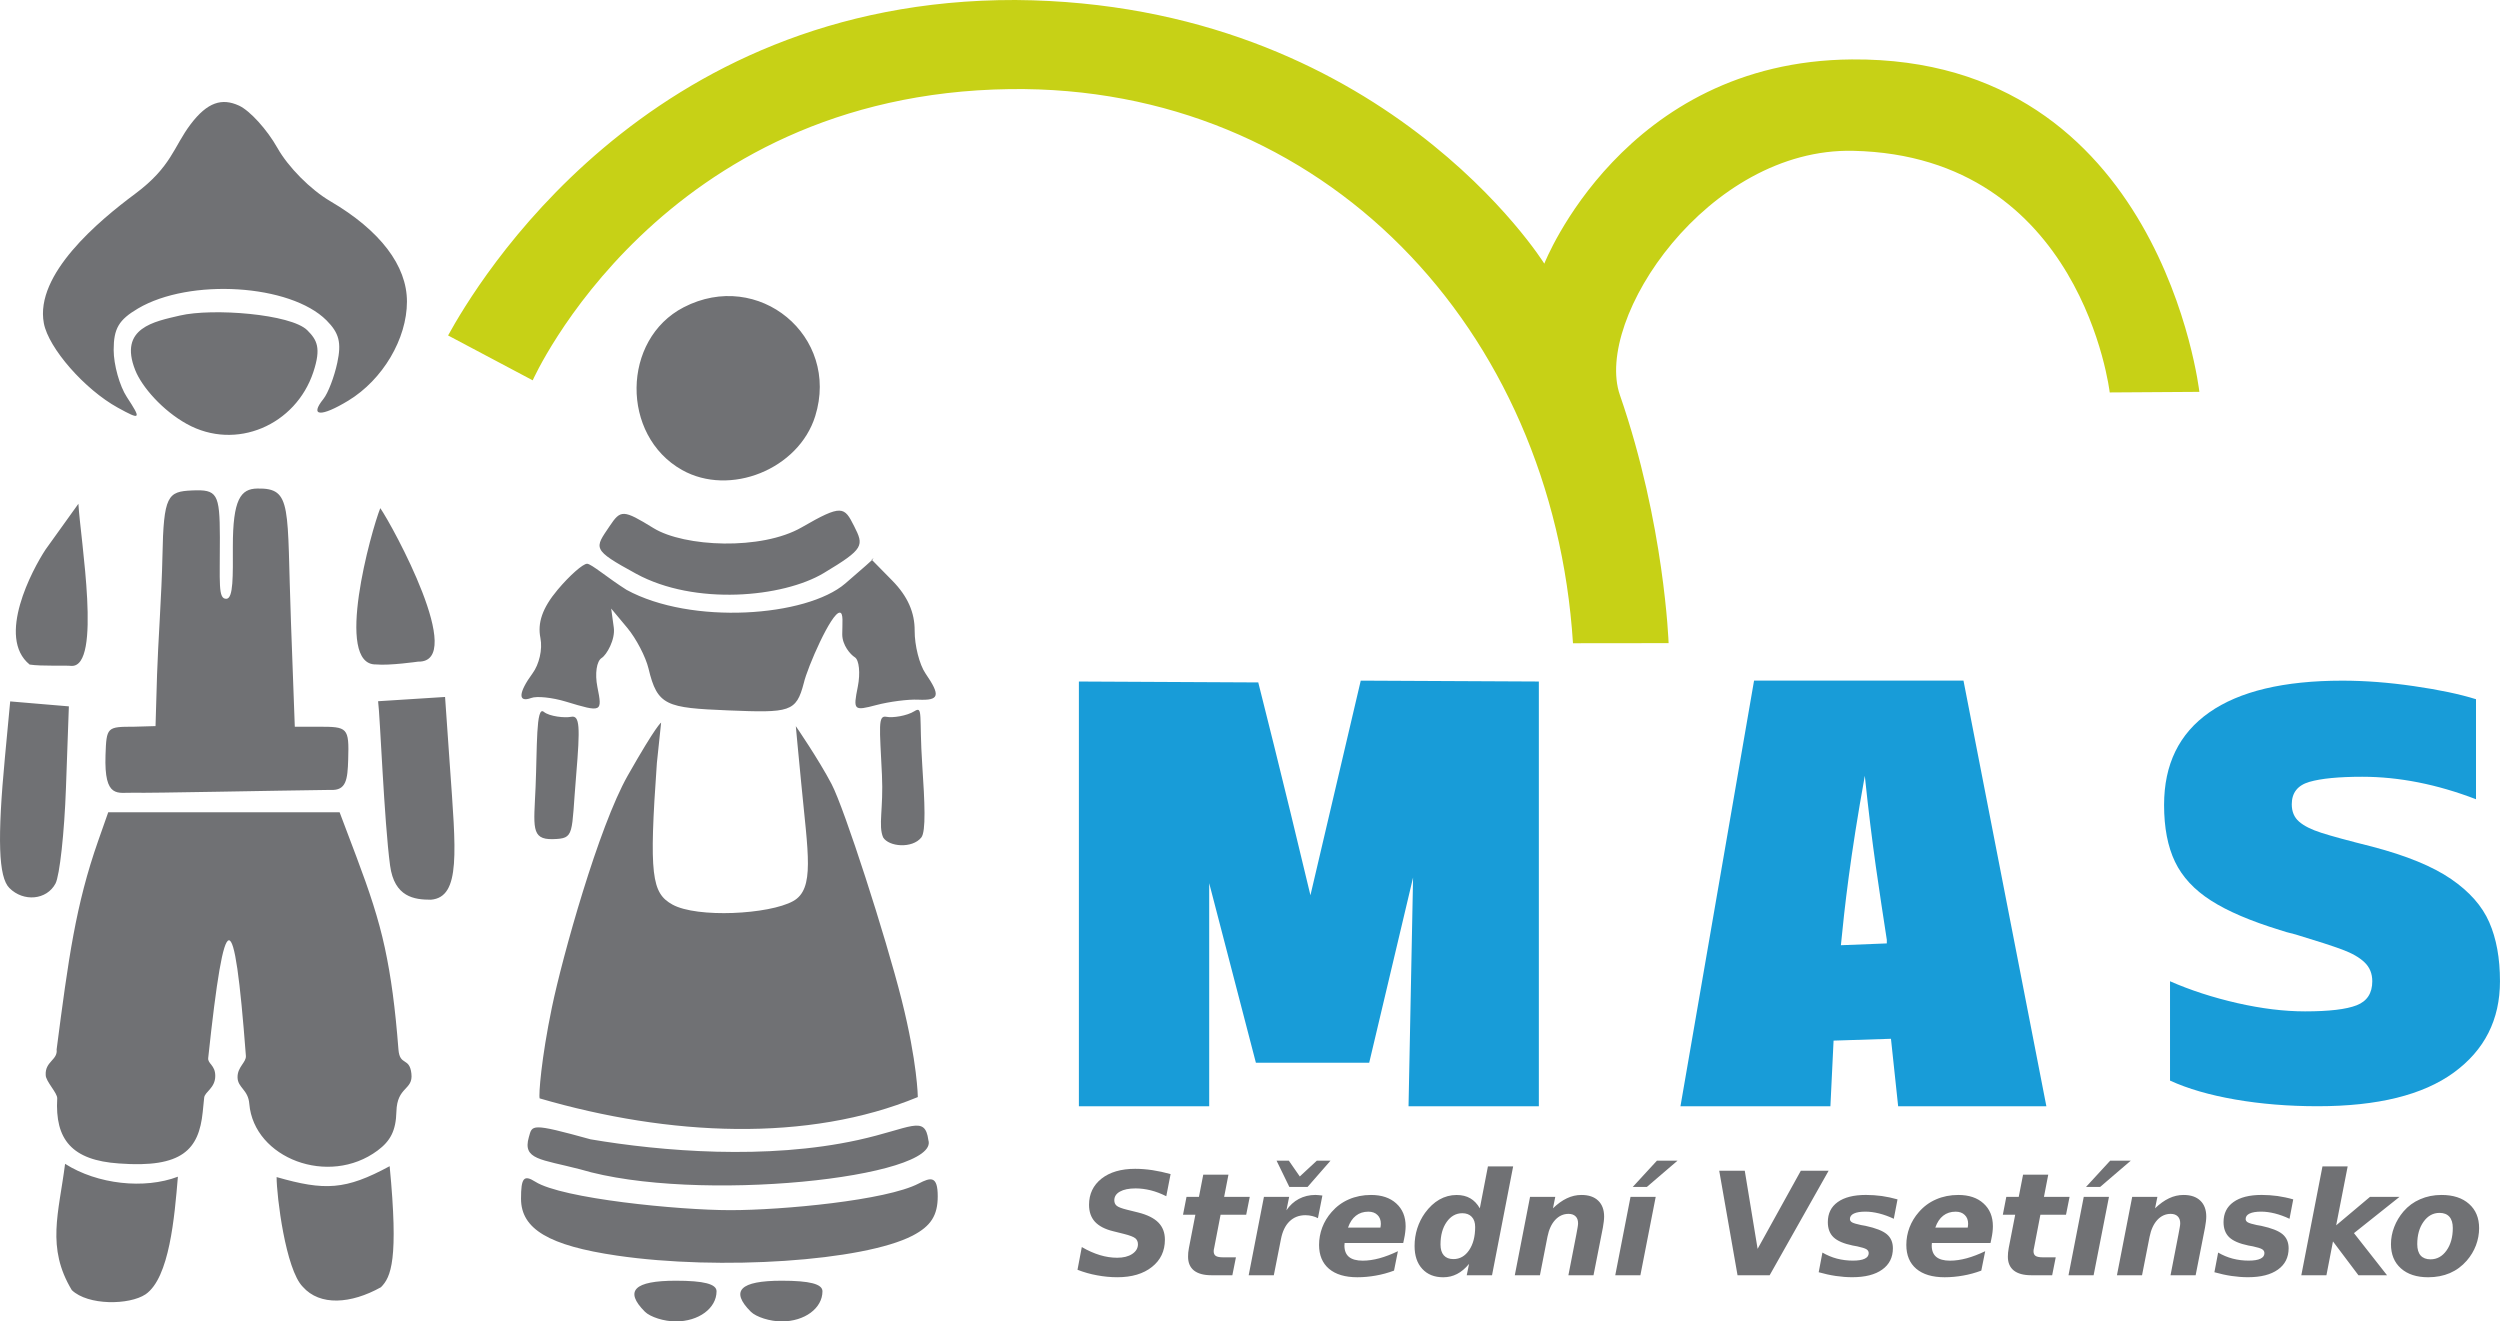
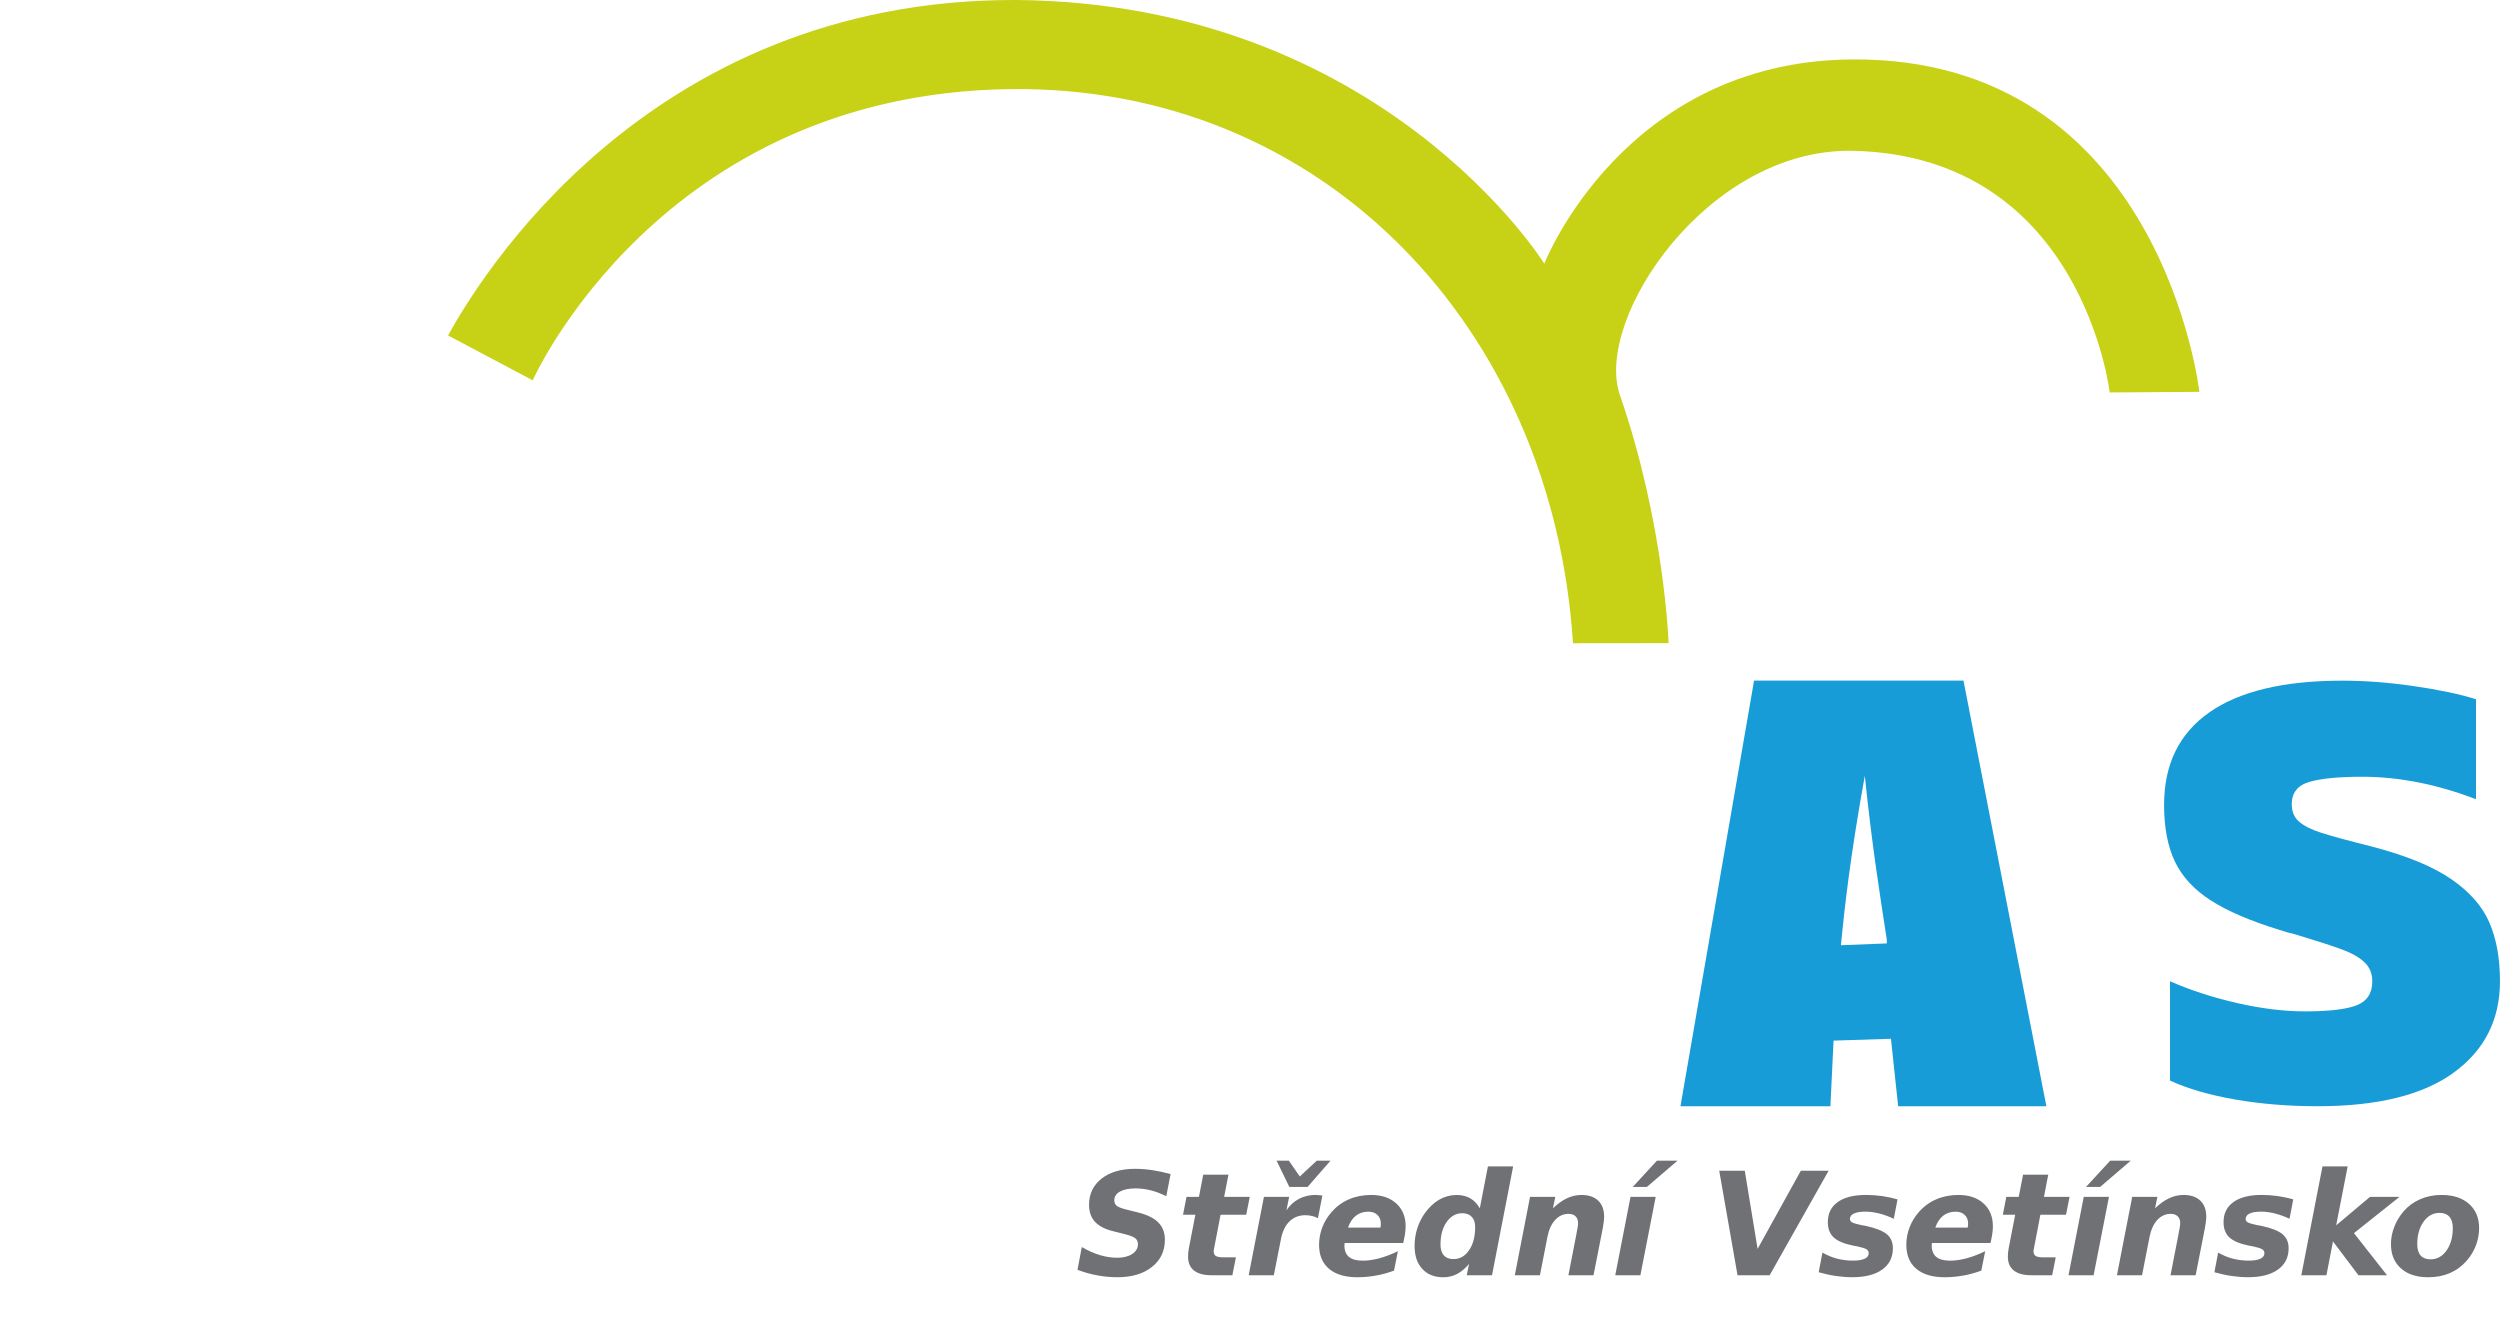
<svg xmlns="http://www.w3.org/2000/svg" version="1.1" id="Layer_1" x="0px" y="0px" width="143.752px" height="75.984px" viewBox="0 0 143.752 75.984" enable-background="new 0 0 143.752 75.984" xml:space="preserve">
-   <path fill="#707174" d="M6.771,23.44c-1.905-1.049-3.98-3.42-4.25-4.854c-0.528-2.814,3.166-5.894,5.254-7.445  c2.088-1.554,2.211-2.708,3.183-3.992c0.973-1.285,1.806-1.523,2.783-1.077c0.623,0.284,1.616,1.377,2.209,2.431  c0.622,1.106,1.906,2.401,3.043,3.067c2.863,1.677,4.41,3.704,4.407,5.775c-0.002,2.14-1.392,4.487-3.369,5.69  c-1.58,0.959-2.249,0.917-1.435-0.094c0.265-0.329,0.625-1.268,0.8-2.089c0.246-1.154,0.105-1.704-0.624-2.434  c-2.078-2.077-7.859-2.439-10.839-0.679c-1.104,0.652-1.397,1.152-1.397,2.381c0,0.854,0.341,2.074,0.757,2.709  C8.14,24.123,8.1,24.172,6.771,23.44z M10.741,24.378c-1.385-0.767-2.581-2.123-2.966-3.097c-0.968-2.438,1.119-2.795,2.564-3.136  c1.869-0.442,6.395-0.092,7.333,0.847c0.56,0.56,0.804,1.015,0.347,2.397C17.008,24.449,13.562,25.942,10.741,24.378z   M39.217,27.024c-3.529-1.985-3.473-7.511,0.096-9.355c4.303-2.226,8.996,1.659,7.563,6.259  C45.926,26.978,41.976,28.575,39.217,27.024z M36.576,32.99c-2.575-1.407-2.387-1.447-1.52-2.74c0.634-0.946,0.767-0.963,2.526,0.12  c1.761,1.081,6.203,1.291,8.522-0.05s2.442-1.189,3.008-0.068c0.565,1.122,0.602,1.293-1.746,2.7  C45.018,34.358,39.952,34.834,36.576,32.99z M21.867,29.219c0.707,1.017,5.002,8.893,2.171,8.826c0,0-1.646,0.236-2.413,0.161  C19.194,38.264,21.344,30.52,21.867,29.219z M1.705,38.213c-1.925-1.561,0.152-5.462,0.919-6.62l1.884-2.626  c0.115,2.061,1.364,9.406-0.403,9.323C3.809,38.251,2.384,38.318,1.705,38.213z M32.536,40.343c-0.773-0.235-1.668-0.33-1.991-0.209  c-0.776,0.287-0.742-0.299,0.08-1.421c0.371-0.505,0.582-1.361,0.449-2.03c-0.171-0.857,0.1-1.714,0.994-2.776  c0.69-0.82,1.451-1.491,1.69-1.491c0.24,0,1.203,0.828,2.269,1.5c3.725,2.034,10.345,1.552,12.577-0.365  c2.234-1.917,1.514-1.375,1.514-1.375l1.191,1.211c0.892,0.908,1.291,1.84,1.285,2.883c-0.005,0.844,0.275,1.949,0.625,2.456  c0.877,1.28,0.799,1.562-0.42,1.506c-0.58-0.028-1.663,0.112-2.405,0.308c-1.307,0.346-1.343,0.31-1.07-1.054  c0.155-0.778,0.078-1.54-0.171-1.693c-0.25-0.154-0.723-0.692-0.723-1.319c0-0.63,0.083-1.247-0.146-1.247  c-0.483,0-1.858,3.147-2.065,4.049c-0.437,1.676-0.793,1.716-4.349,1.572c-3.561-0.146-4.068-0.264-4.578-2.4  c-0.161-0.676-0.71-1.73-1.22-2.343l-0.928-1.112l0.15,1.095c0.094,0.687-0.413,1.569-0.696,1.745  c-0.293,0.182-0.399,0.901-0.247,1.668C34.644,40.962,34.617,40.973,32.536,40.343z M7.688,45.583  c-0.906-0.028-1.705,0.385-1.621-2.165c0.055-1.612,0.083-1.631,1.622-1.631l1.254-0.036l0.088-2.968  c0.049-1.659,0.269-4.681,0.309-6.792c0.066-3.514,0.303-3.728,1.703-3.79c1.449-0.064,1.593,0.172,1.6,2.693  c0.007,2.628-0.117,3.561,0.377,3.537c0.404-0.021,0.372-1.328,0.369-2.998c-0.003-2.73,0.452-3.326,1.406-3.342  c2.044-0.037,1.689,1.017,1.937,7.723l0.219,5.973h1.351c1.693,0,1.777,0.032,1.719,1.903c-0.036,1.125-0.107,1.781-1.013,1.73  C15.839,45.458,8.594,45.611,7.688,45.583z M50.78,48.149c-0.29-0.679,0.025-1.653-0.067-3.587  c-0.132-2.773-0.242-3.449,0.259-3.345c0.349,0.074,1.179-0.053,1.608-0.323c0.511-0.321,0.262,0.253,0.451,3.11  c0.143,2.126,0.22,3.812-0.056,4.153C52.454,48.806,51.108,48.695,50.78,48.149z M31.788,48.251  c-1.285,0.033-1.087-0.735-0.992-2.995c0.096-2.261,0.018-4.702,0.472-4.325c0.324,0.269,1.221,0.36,1.571,0.286  c0.502-0.104,0.524,0.577,0.292,3.345C32.839,48.023,33.073,48.217,31.788,48.251z M21.741,40.321l3.851-0.245l0.273,3.913  c0.347,4.957,0.647,7.599-1.087,7.745c-0.948,0-2.102-0.142-2.348-1.966C22.087,47.205,21.855,41.156,21.741,40.321z M0.54,51.062  c-0.628-0.628-0.701-2.811-0.254-7.543l0.3-3.188l1.686,0.143l1.688,0.142l-0.167,4.684c-0.091,2.576-0.363,5.054-0.602,5.504  C2.689,51.75,1.357,51.879,0.54,51.062z M31.031,63.158c-0.065-0.186,0.093-2.286,0.703-5.227c0.611-2.94,2.688-10.384,4.362-13.335  c1.673-2.949,1.919-3.044,1.919-3.044l-0.244,2.321c-0.459,6.466-0.299,7.478,0.896,8.141c1.413,0.782,5.553,0.57,6.941-0.2  c1.259-0.698,0.847-2.742,0.462-6.792c-0.157-1.65-0.316-3.271-0.31-3.267c0.006,0.006,1.314,1.912,2.056,3.329  c0.743,1.418,3.112,8.77,4.027,12.399c0.915,3.632,0.932,5.599,0.932,5.599C46.47,65.693,38.494,65.336,31.031,63.158z   M3.256,60.344c0.68-5.227,1.095-8.307,2.391-12l0.577-1.64h13.303l0.973,2.576c0.743,1.973,1.266,3.541,1.628,5.218  c0.361,1.678,0.596,3.436,0.783,5.846c0.075,0.972,0.638,0.422,0.745,1.391c0.108,0.967-0.825,0.723-0.862,2.183  c-0.028,1.098-0.345,1.69-1.083,2.239c-2.813,2.09-7.106,0.443-7.375-2.678c-0.062-0.834-0.67-0.924-0.677-1.535  c-0.008-0.596,0.51-0.864,0.48-1.231c-0.678-8.92-1.211-8.841-2.167,0.124c-0.036,0.331,0.406,0.402,0.406,1.028  c0,0.707-0.604,0.911-0.638,1.253c-0.034,0.34-0.038,0.364-0.084,0.829c-0.22,2.149-1.173,3.226-4.805,2.954  c-2.725-0.181-3.697-1.384-3.561-3.743c0.018-0.31-0.666-0.981-0.662-1.345C2.582,61.032,3.333,60.953,3.256,60.344z M33.356,67.235  c-2.264-0.587-3.32-0.547-2.947-1.847c0.203-0.707,0.071-0.837,3.55,0.124c4.063,0.689,10.123,1.196,15.377,0.04  c3.044-0.671,3.849-1.47,4.046,0.006C54.072,67.705,40.014,69.23,33.356,67.235z M35.476,72.198  c-3.905-0.572-5.517-1.526-5.517-3.27c0-1.194,0.157-1.398,0.82-0.979c1.528,0.971,8.22,1.636,11.218,1.636  c2.998,0,8.967-0.562,10.827-1.531c0.696-0.362,1.096-0.459,1.096,0.735c0,1.088-0.385,1.711-1.447,2.262  C49.648,72.513,41.412,73.068,35.476,72.198z M17.412,73.993c-0.991-0.996-1.507-5.223-1.507-6.31  c1.384,0.397,2.374,0.584,3.335,0.5c0.961-0.083,1.893-0.438,3.165-1.126c0.52,5.383,0.08,6.378-0.501,6.96  C20.174,74.982,18.392,75.103,17.412,73.993z M4.13,74.184c-1.479-2.455-0.747-4.429-0.388-7.263  c1.862,1.185,4.568,1.472,6.487,0.74c-0.194,2.322-0.485,5.809-1.855,6.761C7.432,75.051,5.058,75.073,4.13,74.184z M43.17,75.422  c-1.197-1.198-0.614-1.78,1.78-1.78c1.61,0,2.342,0.189,2.342,0.608c0,0.974-1.025,1.733-2.342,1.733  C44.28,75.984,43.479,75.731,43.17,75.422z M37.08,75.422c-1.197-1.198-0.614-1.78,1.78-1.78c1.61,0,2.342,0.189,2.342,0.608  c0,0.974-1.025,1.733-2.342,1.733C38.19,75.984,37.389,75.731,37.08,75.422z" />
  <path fill="#C7D116" d="M30.631,21.869c0,0,7.309-16.479,27.434-16.745c18.024-0.238,31.221,13.752,32.383,31.863l5.498-0.006  c0,0-0.232-6.85-2.801-14.266c-1.512-4.364,5.052-14.23,13.417-14.043c13.173,0.296,14.748,13.894,14.748,13.894l5.155-0.034  c0,0-2.182-19.254-19.983-19.115C93.341,3.519,88.799,15.16,88.799,15.16S79.485,0.165,58.392,0  C37.053-0.051,27.381,16.356,25.765,19.289L30.631,21.869z" />
-   <path fill="#189CD8" d="M88.485,39.188v24.423h-7.493l0.261-13.152L78.73,61.108h-6.515l-2.685-10.324v12.827h-7.493V39.188  l10.314,0.052c0.006,0.028,1.389,5.469,3,12.239l2.893-12.342L88.485,39.188" />
  <path fill="#189CD8" d="M108.493,54.039c-0.421-2.771-0.844-5.359-1.265-9.43c-0.845,4.676-1.163,7.576-1.375,9.742l2.64-0.104   M112.902,39.136l4.766,24.475h-8.523l-0.413-3.88l-3.3,0.105l-0.182,3.774h-8.622l4.232-24.475H112.902" />
  <path fill="#189CD8" d="M133.271,63.609c-1.686,0-3.267-0.129-4.744-0.386c-1.479-0.257-2.728-0.62-3.749-1.088v-5.712  c1.174,0.516,2.462,0.934,3.863,1.255c1.401,0.318,2.701,0.477,3.899,0.477c1.38,0,2.368-0.116,2.966-0.349  c0.602-0.234,0.902-0.696,0.902-1.383c0-0.441-0.147-0.803-0.445-1.087c-0.292-0.282-0.719-0.526-1.281-0.734  c-0.561-0.209-1.452-0.498-2.675-0.867c-0.407-0.099-0.713-0.185-0.916-0.258c-1.686-0.519-3.007-1.083-3.962-1.698  c-0.957-0.612-1.646-1.355-2.065-2.227c-0.418-0.873-0.628-1.962-0.628-3.266c0-2.334,0.865-4.106,2.598-5.321  c1.735-1.217,4.286-1.826,7.653-1.826c1.299,0,2.67,0.104,4.11,0.314c1.442,0.208,2.635,0.459,3.575,0.753v5.751  c-2.244-0.86-4.425-1.292-6.541-1.292c-1.353,0-2.366,0.099-3.042,0.295c-0.676,0.198-1.011,0.628-1.011,1.288  c0,0.42,0.139,0.752,0.419,0.996c0.279,0.245,0.707,0.46,1.282,0.644c0.574,0.186,1.551,0.451,2.929,0.797  c1.964,0.516,3.474,1.135,4.529,1.859c1.058,0.725,1.79,1.554,2.197,2.489c0.41,0.935,0.616,2.064,0.616,3.39  c0,2.213-0.888,3.965-2.661,5.255C139.319,62.966,136.714,63.609,133.271,63.609z" />
  <path fill="#707174" d="M140.391,68.711c0.671,0,1.198,0.172,1.584,0.517c0.383,0.34,0.576,0.804,0.576,1.388  c0,0.34-0.061,0.67-0.181,0.991c-0.122,0.321-0.298,0.615-0.53,0.882c-0.273,0.314-0.596,0.553-0.968,0.714  c-0.372,0.159-0.788,0.24-1.249,0.24c-0.661,0-1.186-0.17-1.568-0.511c-0.381-0.34-0.572-0.803-0.572-1.393  c0-0.336,0.062-0.665,0.187-0.987c0.123-0.323,0.302-0.62,0.533-0.892c0.268-0.311,0.587-0.545,0.959-0.704  C139.533,68.793,139.943,68.711,140.391,68.711z M140.276,69.742c-0.372,0-0.679,0.17-0.921,0.511  c-0.241,0.337-0.361,0.767-0.361,1.287c0,0.286,0.064,0.505,0.194,0.653c0.131,0.146,0.32,0.22,0.569,0.22  c0.371,0,0.678-0.168,0.919-0.506c0.241-0.34,0.362-0.772,0.362-1.297c0-0.282-0.065-0.497-0.195-0.645  C140.712,69.817,140.524,69.742,140.276,69.742z M133.544,67.068h1.449l-0.662,3.39l1.945-1.636h1.697l-2.618,2.084l1.902,2.423  h-1.644l-1.465-1.946l-0.377,1.946h-1.444L133.544,67.068z M131.863,68.965l-0.214,1.116c-0.283-0.134-0.564-0.236-0.844-0.307  c-0.276-0.068-0.538-0.104-0.786-0.104c-0.286,0-0.508,0.036-0.663,0.109c-0.153,0.072-0.229,0.178-0.229,0.314  c0,0.083,0.043,0.148,0.128,0.196c0.087,0.047,0.254,0.098,0.506,0.151l0.263,0.047c0.581,0.126,0.988,0.284,1.221,0.478  c0.234,0.195,0.353,0.466,0.353,0.812c0,0.524-0.205,0.933-0.615,1.225c-0.409,0.294-0.984,0.439-1.722,0.439  c-0.31,0-0.624-0.025-0.948-0.072c-0.321-0.047-0.648-0.12-0.983-0.214l0.215-1.131c0.26,0.152,0.539,0.27,0.835,0.348  c0.298,0.077,0.604,0.115,0.916,0.115c0.301,0,0.528-0.036,0.681-0.11c0.153-0.072,0.229-0.178,0.229-0.319  c0-0.095-0.043-0.169-0.129-0.224c-0.085-0.054-0.263-0.109-0.529-0.167l-0.262-0.048c-0.516-0.107-0.882-0.265-1.102-0.473  c-0.219-0.209-0.329-0.5-0.329-0.872c0-0.498,0.189-0.883,0.568-1.153c0.378-0.273,0.92-0.411,1.625-0.411  c0.308,0,0.611,0.022,0.911,0.062C131.257,68.816,131.56,68.878,131.863,68.965z M126.79,70.586l-0.539,2.742h-1.444l0.457-2.352  c0.032-0.153,0.056-0.281,0.071-0.387c0.021-0.106,0.029-0.191,0.029-0.252c0-0.172-0.048-0.303-0.144-0.396  c-0.094-0.095-0.23-0.143-0.404-0.143c-0.296,0-0.552,0.117-0.768,0.349c-0.213,0.232-0.361,0.553-0.444,0.964l-0.435,2.217h-1.443  l0.877-4.507h1.449l-0.134,0.657c0.269-0.257,0.534-0.449,0.802-0.575c0.267-0.128,0.546-0.192,0.84-0.192  c0.415,0,0.735,0.11,0.962,0.329c0.227,0.218,0.34,0.522,0.34,0.916c0,0.086-0.008,0.182-0.02,0.287  C126.829,70.348,126.812,70.462,126.79,70.586z M121.338,66.739h1.184l-1.764,1.512h-0.812L121.338,66.739z M119.817,68.822h1.45  l-0.883,4.507h-1.444L119.817,68.822z M117.776,67.544l-0.247,1.277h1.473l-0.205,1.029h-1.473l-0.367,1.908  c-0.013,0.041-0.021,0.078-0.023,0.109c-0.004,0.028-0.005,0.057-0.005,0.081c0,0.125,0.038,0.213,0.119,0.268  c0.081,0.054,0.221,0.081,0.415,0.081h0.743l-0.205,1.03h-1.211c-0.437,0-0.768-0.092-0.996-0.272  c-0.227-0.184-0.34-0.448-0.34-0.792c0-0.072,0.004-0.152,0.011-0.238c0.009-0.085,0.021-0.173,0.038-0.263l0.372-1.912h-0.711  l0.2-1.029h0.715l0.249-1.277H117.776z M113.146,70.586c0.006-0.035,0.011-0.069,0.014-0.105c0.006-0.038,0.009-0.073,0.009-0.109  c0-0.216-0.064-0.387-0.195-0.51c-0.127-0.127-0.302-0.19-0.523-0.19c-0.281,0-0.519,0.077-0.717,0.232  c-0.197,0.153-0.347,0.381-0.452,0.683H113.146z M114.504,71.244l-0.048,0.229h-3.371c0,0.018-0.003,0.041-0.005,0.072  c-0.004,0.028-0.005,0.053-0.005,0.072c0,0.292,0.088,0.513,0.263,0.657c0.174,0.143,0.438,0.215,0.791,0.215  c0.302,0,0.621-0.046,0.959-0.138c0.336-0.092,0.69-0.228,1.062-0.406l-0.224,1.116c-0.351,0.131-0.699,0.226-1.049,0.286  c-0.348,0.062-0.699,0.096-1.059,0.096c-0.703,0-1.246-0.162-1.631-0.487c-0.381-0.324-0.572-0.782-0.572-1.373  c0-0.343,0.06-0.677,0.182-1.001c0.124-0.324,0.302-0.62,0.539-0.888c0.276-0.319,0.606-0.563,0.991-0.729  c0.384-0.168,0.812-0.254,1.278-0.254c0.609,0,1.094,0.162,1.448,0.487c0.359,0.324,0.539,0.761,0.539,1.312  c0,0.108-0.008,0.223-0.022,0.343C114.558,70.971,114.534,71.101,114.504,71.244z M109.109,68.965l-0.214,1.116  c-0.283-0.134-0.565-0.236-0.845-0.307c-0.276-0.068-0.539-0.104-0.786-0.104c-0.286,0-0.508,0.036-0.663,0.109  c-0.151,0.072-0.229,0.178-0.229,0.314c0,0.083,0.043,0.148,0.128,0.196c0.087,0.047,0.254,0.098,0.506,0.151l0.263,0.047  c0.582,0.126,0.988,0.284,1.221,0.478c0.234,0.195,0.353,0.466,0.353,0.812c0,0.524-0.205,0.933-0.615,1.225  c-0.409,0.294-0.984,0.439-1.721,0.439c-0.31,0-0.625-0.025-0.949-0.072c-0.321-0.047-0.648-0.12-0.982-0.214l0.215-1.131  c0.26,0.152,0.539,0.27,0.834,0.348c0.299,0.077,0.604,0.115,0.916,0.115c0.302,0,0.528-0.036,0.682-0.11  c0.153-0.072,0.229-0.178,0.229-0.319c0-0.095-0.043-0.169-0.128-0.224c-0.087-0.054-0.263-0.109-0.53-0.167l-0.262-0.048  c-0.516-0.107-0.882-0.265-1.101-0.473c-0.22-0.209-0.329-0.5-0.329-0.872c0-0.498,0.188-0.883,0.567-1.153  c0.377-0.273,0.92-0.411,1.625-0.411c0.308,0,0.611,0.022,0.911,0.062C108.503,68.816,108.805,68.878,109.109,68.965z M98.857,67.32  h1.469l0.738,4.491l2.484-4.491h1.598l-3.39,6.009h-1.846L98.857,67.32z M95.275,66.739h1.184l-1.764,1.512h-0.812L95.275,66.739z   M93.756,68.822h1.448l-0.881,4.507h-1.445L93.756,68.822z M92.167,70.586l-0.539,2.742h-1.444l0.458-2.352  c0.029-0.153,0.054-0.281,0.07-0.387c0.019-0.106,0.028-0.191,0.028-0.252c0-0.172-0.047-0.303-0.143-0.396  c-0.096-0.095-0.23-0.143-0.406-0.143c-0.294,0-0.551,0.117-0.767,0.349c-0.214,0.232-0.361,0.553-0.443,0.964l-0.434,2.217h-1.445  l0.877-4.507h1.45l-0.133,0.657c0.267-0.257,0.533-0.449,0.801-0.575c0.267-0.128,0.546-0.192,0.838-0.192  c0.417,0,0.738,0.11,0.964,0.329c0.226,0.218,0.339,0.522,0.339,0.916c0,0.086-0.008,0.182-0.02,0.287  C92.207,70.348,92.188,70.462,92.167,70.586z M85.091,69.479l0.466-2.411h1.45l-1.215,6.261h-1.454l0.133-0.653  c-0.219,0.264-0.451,0.457-0.692,0.58c-0.241,0.126-0.505,0.188-0.791,0.188c-0.509,0-0.91-0.16-1.206-0.482  c-0.296-0.32-0.443-0.759-0.443-1.315c0-0.347,0.05-0.683,0.152-1.007c0.105-0.326,0.254-0.626,0.448-0.896  c0.245-0.336,0.52-0.593,0.826-0.768c0.306-0.174,0.638-0.263,0.99-0.263c0.309,0,0.57,0.064,0.788,0.192  C84.758,69.027,84.94,69.22,85.091,69.479z M83.574,72.399c0.368,0,0.669-0.171,0.9-0.511s0.349-0.784,0.349-1.336  c0-0.25-0.065-0.444-0.195-0.581c-0.131-0.14-0.312-0.21-0.543-0.21c-0.366,0-0.666,0.17-0.902,0.505  c-0.235,0.334-0.353,0.766-0.353,1.293c0,0.273,0.063,0.48,0.19,0.625C83.148,72.327,83.332,72.399,83.574,72.399z M79.376,70.586  c0.006-0.035,0.011-0.069,0.015-0.105c0.006-0.038,0.009-0.073,0.009-0.109c0-0.216-0.065-0.387-0.195-0.51  c-0.128-0.127-0.303-0.19-0.524-0.19c-0.279,0-0.519,0.077-0.715,0.232c-0.198,0.153-0.349,0.381-0.454,0.683H79.376z   M80.735,71.244l-0.048,0.229h-3.371c0,0.018-0.002,0.041-0.004,0.072c-0.004,0.028-0.007,0.053-0.007,0.072  c0,0.292,0.088,0.513,0.263,0.657c0.175,0.143,0.438,0.215,0.792,0.215c0.302,0,0.621-0.046,0.959-0.138  c0.336-0.092,0.69-0.228,1.062-0.406l-0.223,1.116c-0.351,0.131-0.7,0.226-1.049,0.286c-0.348,0.062-0.7,0.096-1.06,0.096  c-0.703,0-1.247-0.162-1.631-0.487c-0.38-0.324-0.571-0.782-0.571-1.373c0-0.343,0.061-0.677,0.182-1.001  c0.123-0.324,0.302-0.62,0.538-0.888c0.277-0.319,0.607-0.563,0.991-0.729c0.384-0.168,0.812-0.254,1.279-0.254  c0.609,0,1.092,0.162,1.448,0.487c0.359,0.324,0.54,0.761,0.54,1.312c0,0.108-0.009,0.223-0.024,0.343  C80.789,70.971,80.766,71.101,80.735,71.244z M75.186,68.25h-1.048l-0.735-1.512h0.705l0.631,0.91l0.981-0.91h0.787L75.186,68.25z   M75.782,70.047c-0.1-0.054-0.209-0.096-0.33-0.124c-0.121-0.031-0.251-0.048-0.39-0.048c-0.366,0-0.673,0.119-0.916,0.357  c-0.242,0.236-0.405,0.575-0.491,1.021l-0.41,2.075H71.8l0.877-4.507h1.45l-0.157,0.772c0.19-0.283,0.429-0.501,0.714-0.654  c0.286-0.15,0.603-0.229,0.95-0.229c0.049,0,0.105,0.004,0.172,0.01c0.065,0.008,0.143,0.016,0.232,0.024L75.782,70.047z   M70.637,67.544l-0.248,1.277h1.473l-0.205,1.029h-1.473l-0.368,1.908c-0.013,0.041-0.021,0.078-0.023,0.109  c-0.003,0.028-0.005,0.057-0.005,0.081c0,0.125,0.04,0.213,0.12,0.268c0.082,0.054,0.22,0.081,0.415,0.081h0.744l-0.206,1.03H69.65  c-0.436,0-0.768-0.092-0.997-0.272c-0.226-0.184-0.338-0.448-0.338-0.792c0-0.072,0.002-0.152,0.009-0.238  c0.01-0.085,0.022-0.173,0.039-0.263l0.371-1.912h-0.71l0.201-1.029h0.715l0.248-1.277H70.637z M67.31,67.511l-0.248,1.273  c-0.303-0.153-0.601-0.266-0.896-0.34c-0.295-0.072-0.585-0.11-0.868-0.11c-0.385,0-0.685,0.062-0.901,0.183  c-0.217,0.121-0.324,0.288-0.324,0.501c0,0.136,0.047,0.242,0.143,0.319c0.096,0.075,0.292,0.151,0.592,0.224l0.634,0.157  c0.531,0.133,0.92,0.328,1.168,0.582s0.372,0.581,0.372,0.982c0,0.652-0.248,1.175-0.744,1.568  c-0.494,0.394-1.157,0.592-1.993,0.592c-0.389,0-0.775-0.038-1.159-0.11c-0.385-0.068-0.762-0.176-1.13-0.319l0.248-1.307  c0.354,0.208,0.702,0.36,1.04,0.463c0.335,0.102,0.669,0.152,0.996,0.152c0.353,0,0.639-0.071,0.858-0.214  c0.222-0.146,0.334-0.332,0.334-0.559c0-0.146-0.05-0.26-0.148-0.344c-0.099-0.082-0.317-0.167-0.653-0.252l-0.629-0.157  c-0.467-0.114-0.815-0.296-1.044-0.544c-0.226-0.251-0.338-0.575-0.338-0.973c0-0.622,0.238-1.123,0.715-1.503  c0.479-0.377,1.125-0.567,1.936-0.567c0.325,0,0.656,0.027,0.997,0.077C66.609,67.338,66.957,67.413,67.31,67.511z" />
</svg>